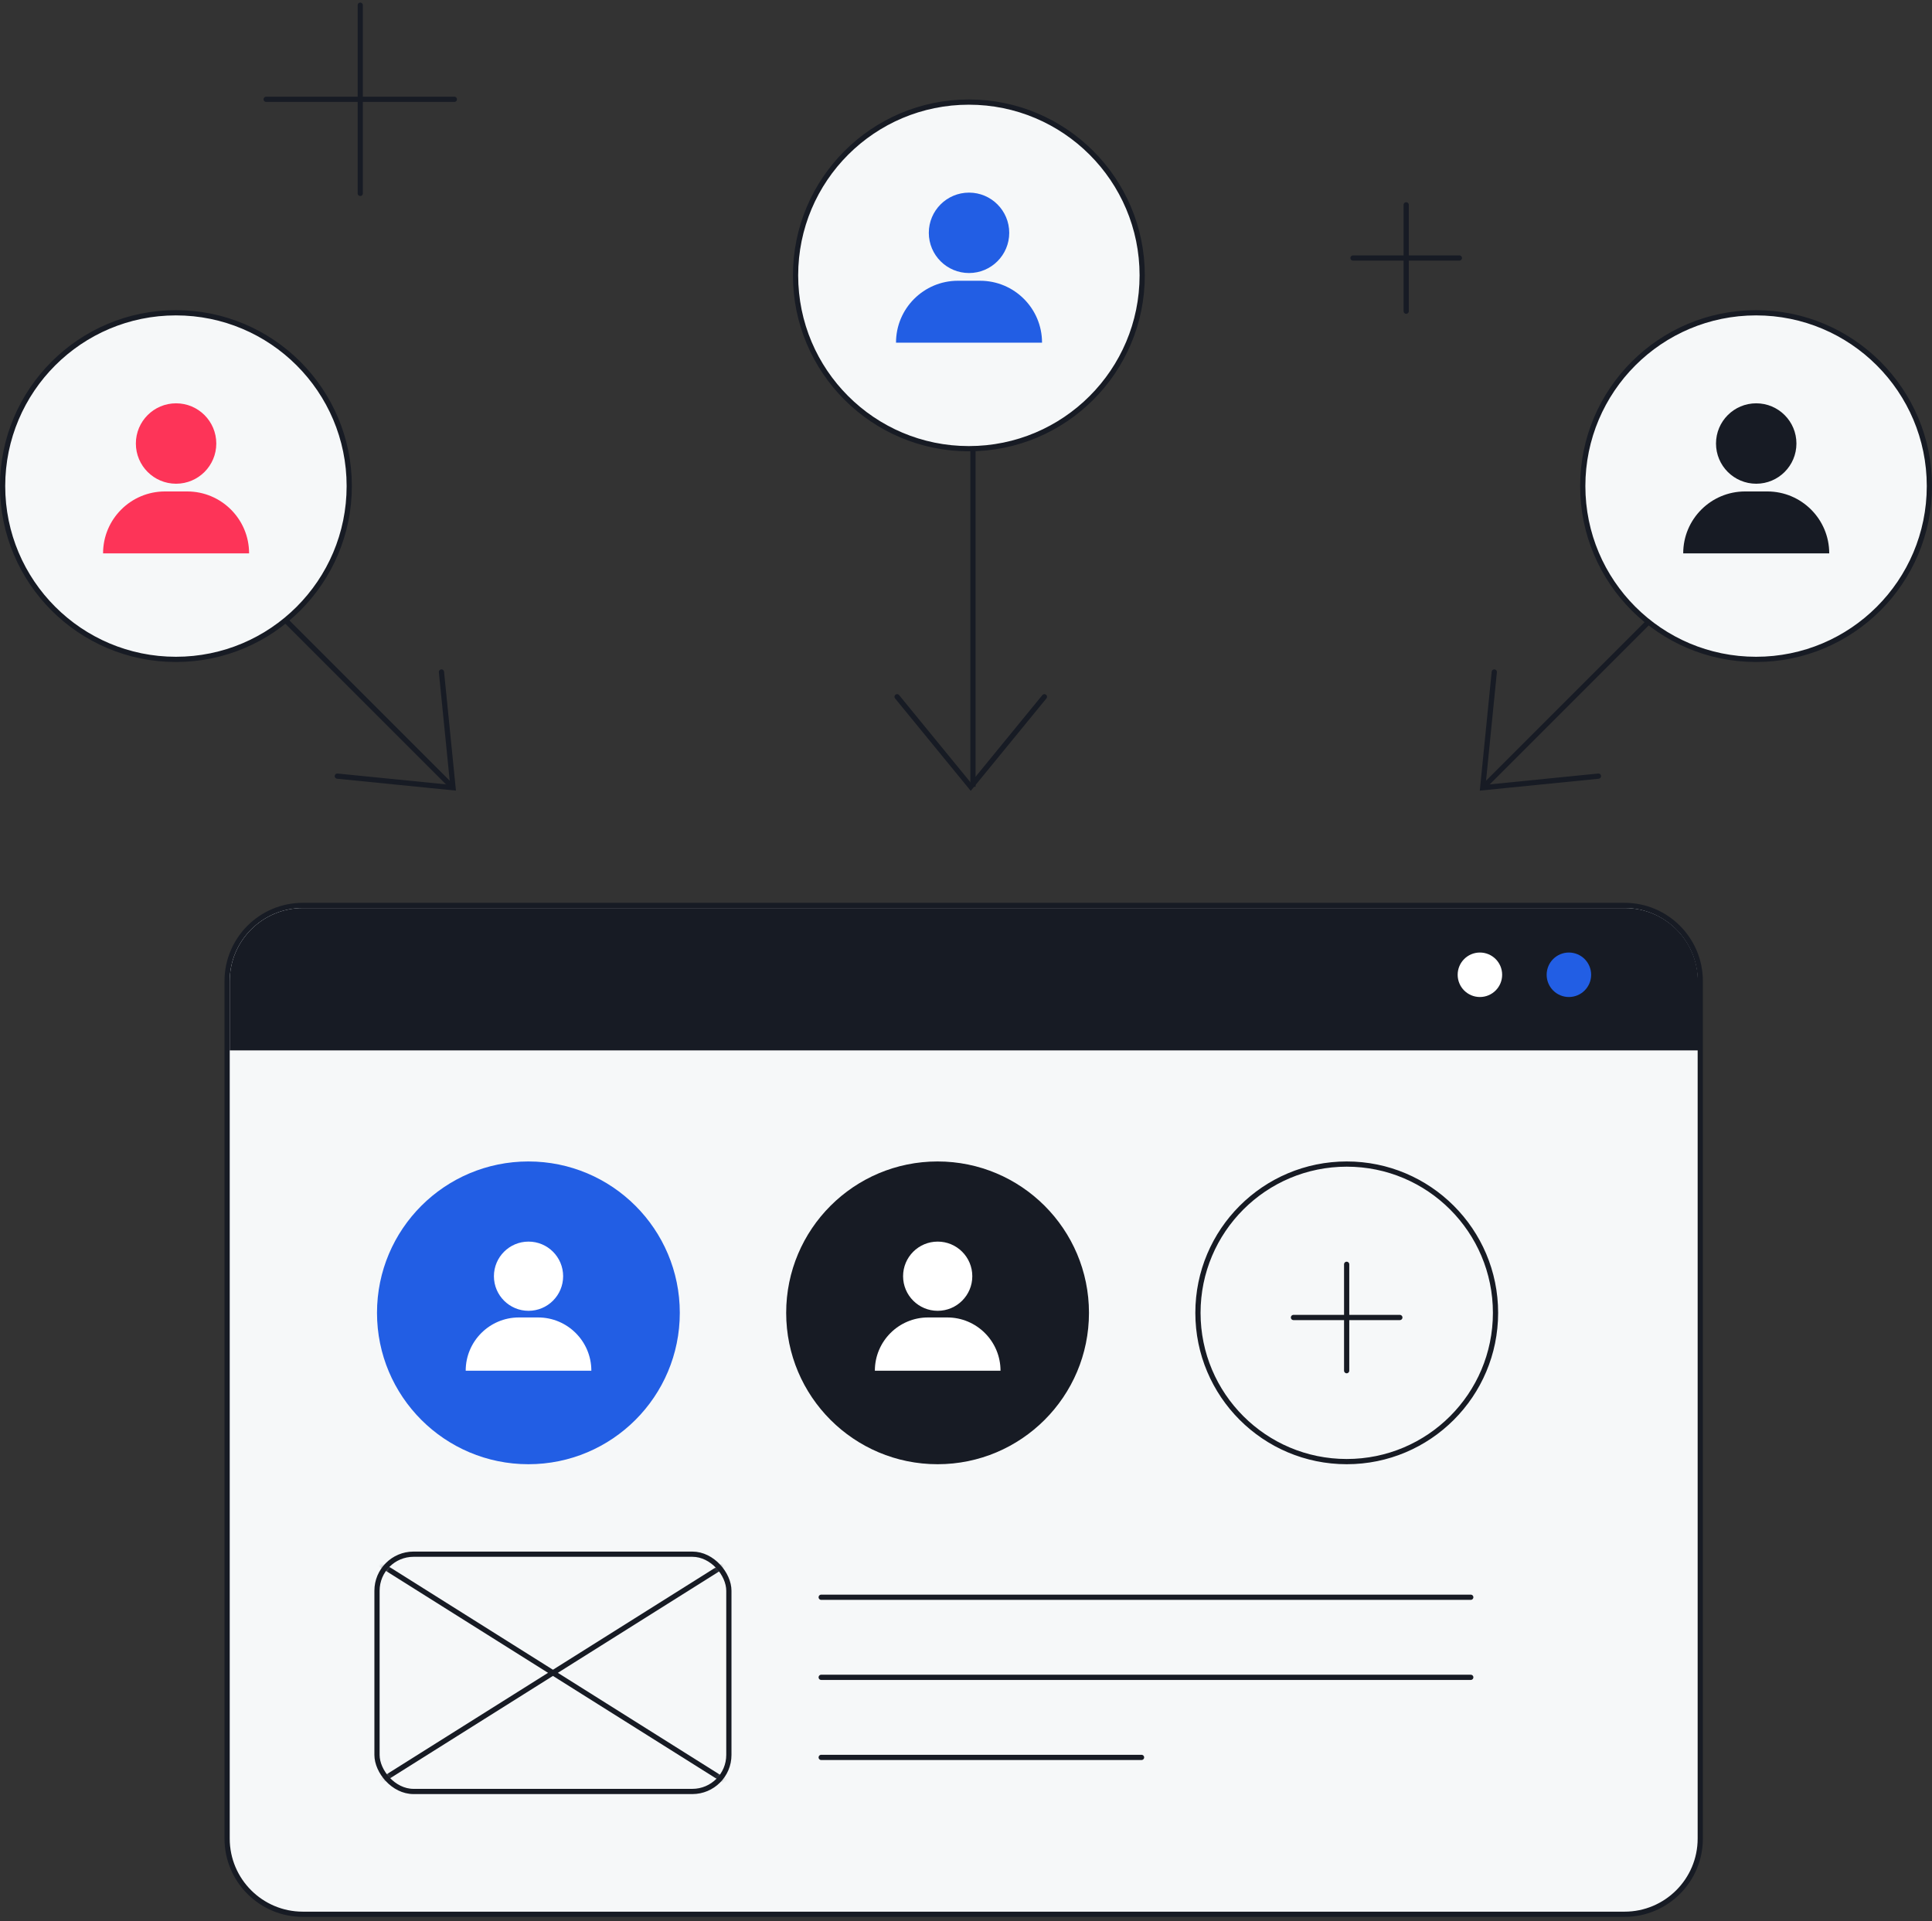
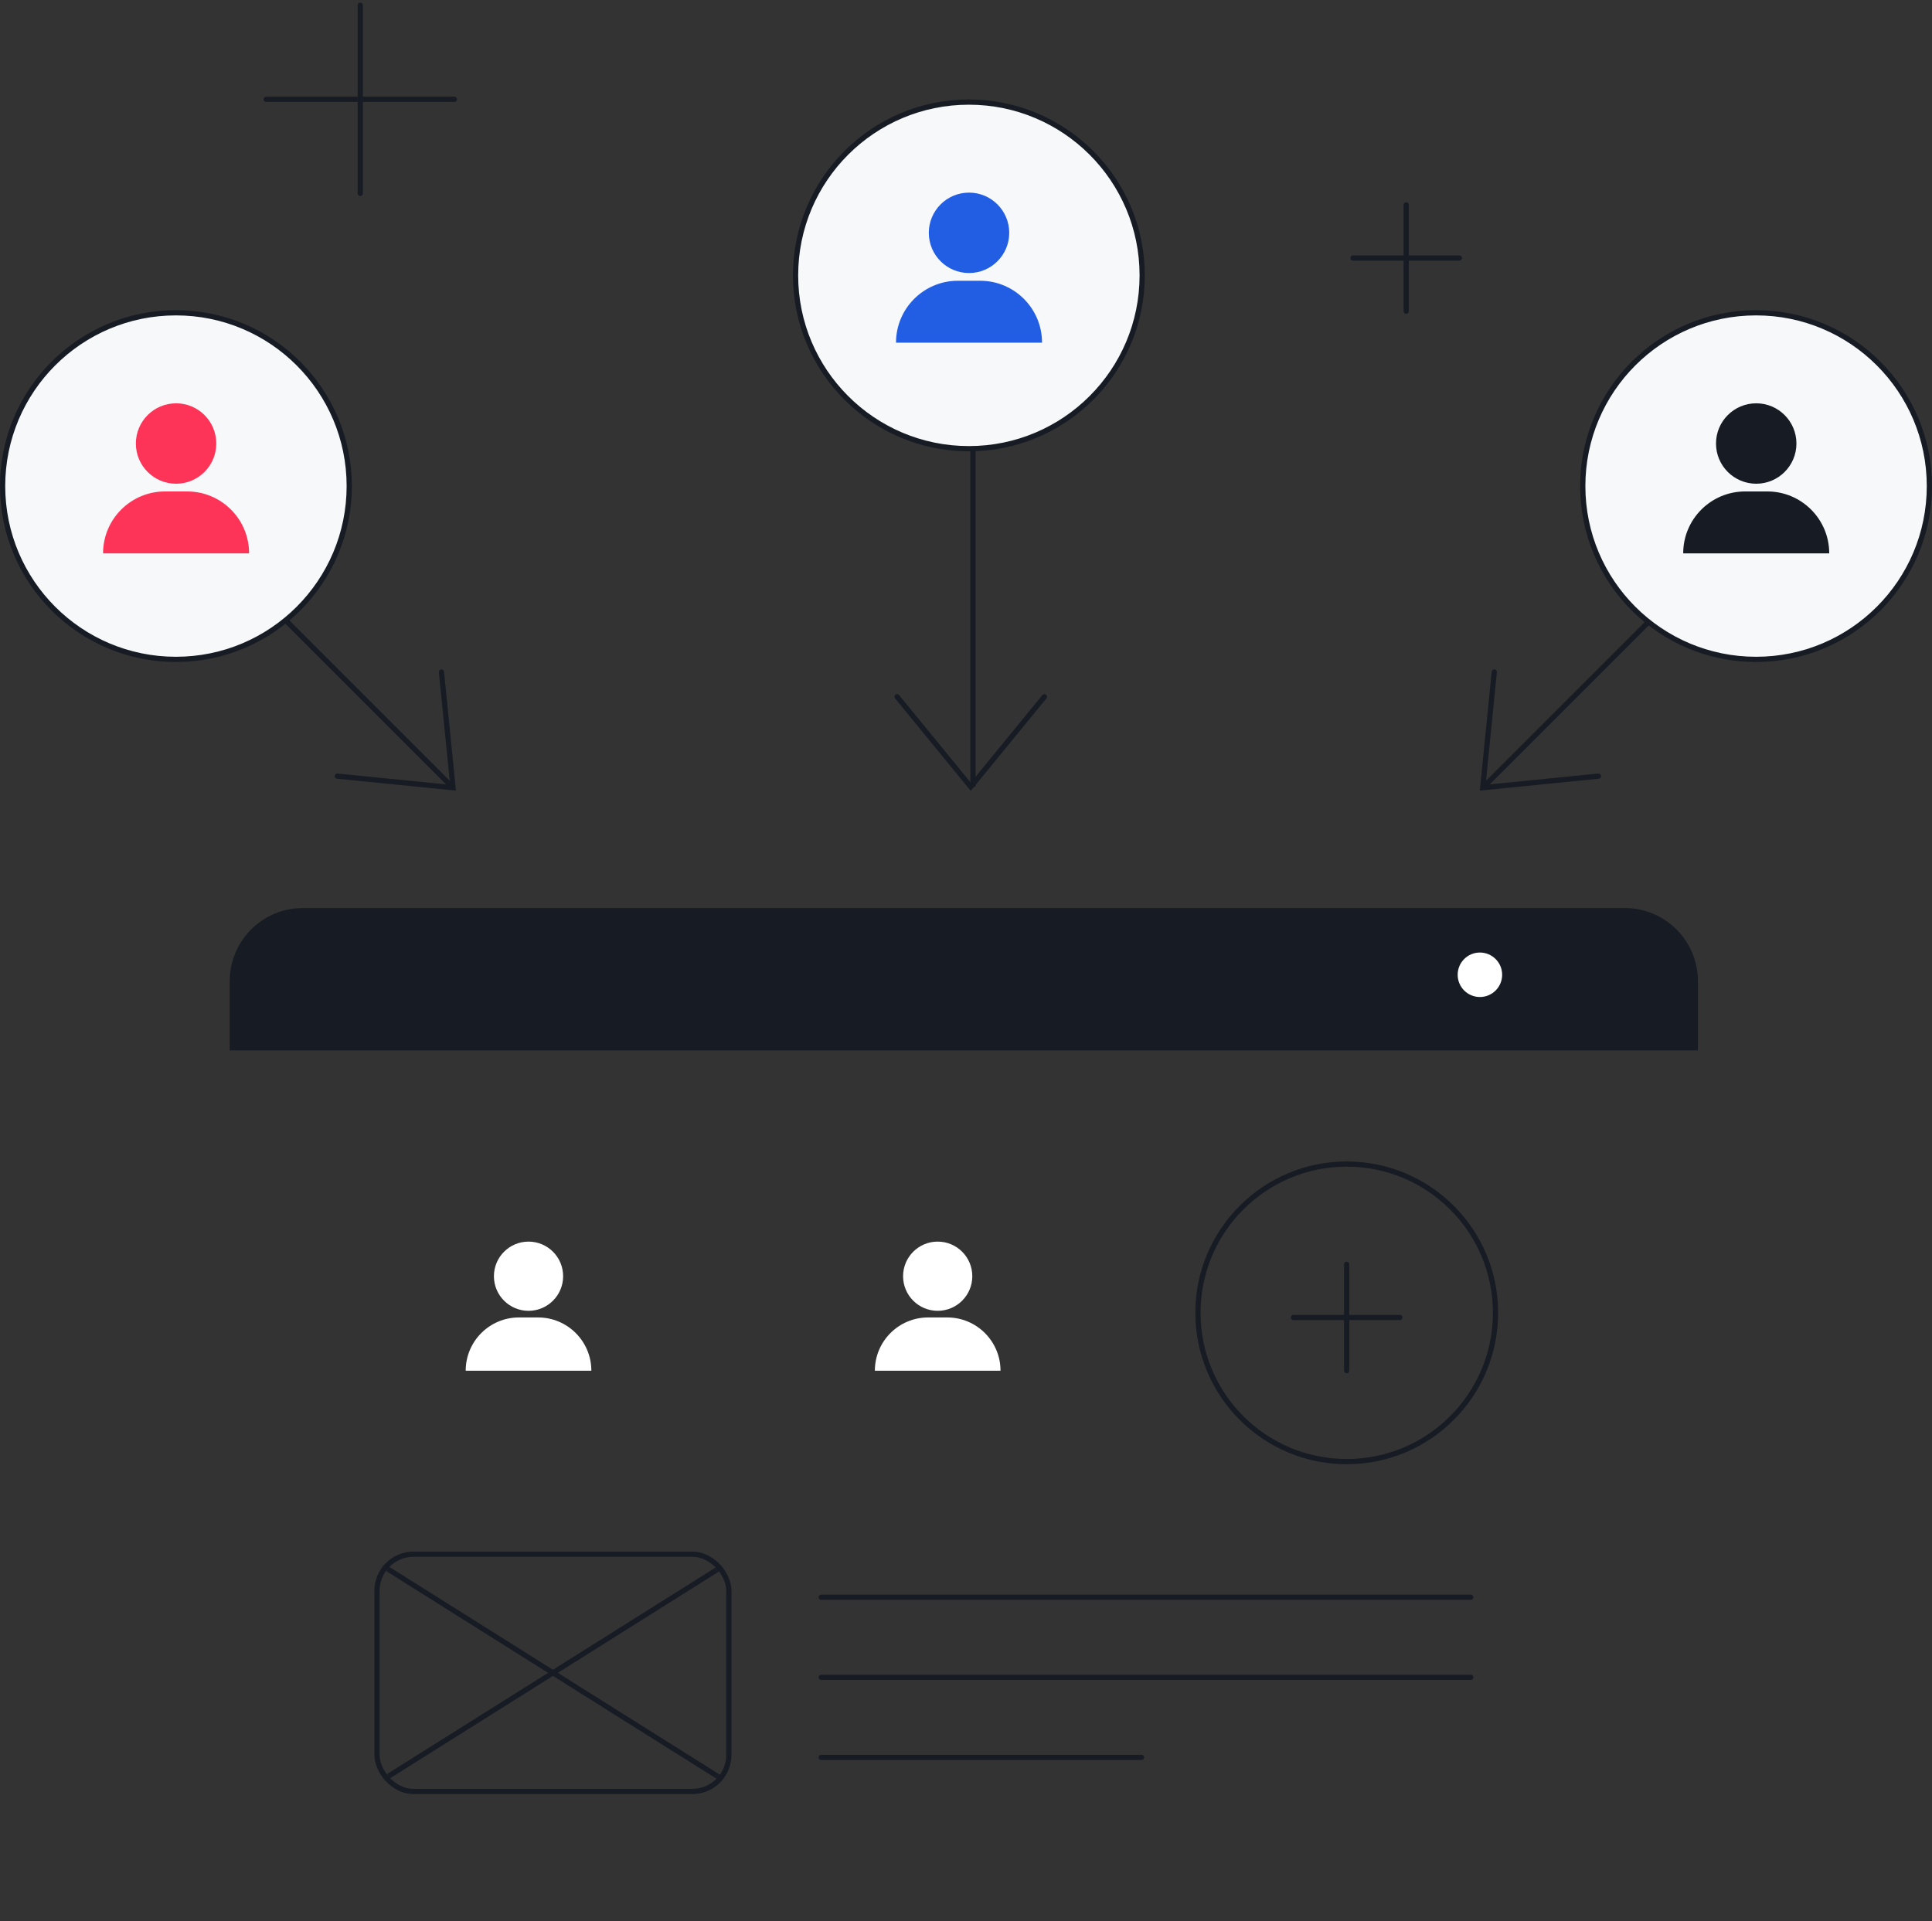
<svg xmlns="http://www.w3.org/2000/svg" width="370" height="368" viewBox="0 0 370 368" fill="none">
  <rect x="0" y="0" width="370" height="368" fill="#333333" stroke="none" />
  <path d="M68.994 1V19.021V37.043" stroke="#171B24" stroke-linecap="round" />
  <path d="M50.974 19.021L68.995 19.021L87.017 19.021" stroke="#171B24" stroke-linecap="round" />
  <path d="M269.301 39.23V49.416V59.602" stroke="#171B24" stroke-linecap="round" />
  <path d="M259.115 49.416L269.301 49.416L279.487 49.416" stroke="#171B24" stroke-linecap="round" />
-   <path d="M311.12 173.416H57.994C49.986 173.416 43.494 179.908 43.494 187.916V352.139C43.494 360.147 49.986 366.639 57.994 366.639H311.12C319.128 366.639 325.62 360.147 325.62 352.139V187.916C325.62 179.908 319.128 173.416 311.12 173.416Z" fill="#F6F8F9" stroke="#171B24" />
  <rect x="72.201" y="297.673" width="67.385" height="45.446" rx="7" stroke="#171B24" stroke-linecap="round" stroke-linejoin="round" />
  <mask id="mask0_149_11700" style="mask-type:alpha" maskUnits="userSpaceOnUse" x="72" y="297" width="68" height="47">
    <rect x="72.201" y="297.673" width="67.385" height="45.446" rx="7" fill="#D9D9D9" />
  </mask>
  <g mask="url(#mask0_149_11700)">
    <path d="M69.751 297.673L142.037 343.119" stroke="#171B24" />
    <path d="M142.036 297.673L69.75 343.119" stroke="#171B24" />
  </g>
  <path d="M43.994 187.916C43.994 180.184 50.262 173.916 57.994 173.916H311.17C318.902 173.916 325.17 180.184 325.17 187.916V201.182H43.994V187.916Z" fill="#171B24" />
-   <circle cx="179.556" cy="251.447" r="28.994" fill="#171B24" />
  <circle cx="179.579" cy="244.431" r="6.628" fill="white" />
  <path d="M167.546 262.534C167.546 256.899 172.114 252.331 177.748 252.331H181.408C187.042 252.331 191.61 256.899 191.61 262.534V262.534H167.546V262.534Z" fill="white" />
-   <circle cx="101.195" cy="251.447" r="28.994" fill="#225EE4" />
  <circle cx="101.219" cy="244.431" r="6.628" fill="white" />
-   <path d="M89.186 262.534C89.186 256.899 93.754 252.331 99.388 252.331H103.048C108.683 252.331 113.25 256.899 113.25 262.534V262.534H89.186V262.534Z" fill="white" />
+   <path d="M89.186 262.534C89.186 256.899 93.754 252.331 99.388 252.331H103.048C108.683 252.331 113.25 256.899 113.25 262.534V262.534V262.534Z" fill="white" />
  <circle cx="257.915" cy="251.447" r="28.494" stroke="#171B24" />
  <path d="M157.269 305.92H219.469H281.668" stroke="#171B24" stroke-linecap="round" />
  <path d="M157.269 321.257H219.469H281.668" stroke="#171B24" stroke-linecap="round" />
  <path d="M157.269 336.594H187.943H218.617" stroke="#171B24" stroke-linecap="round" />
-   <circle cx="300.461" cy="186.697" r="4.26" fill="#225EE4" />
  <circle cx="283.419" cy="186.697" r="4.26" fill="white" />
  <path d="M257.901 242.153V252.339V262.525" stroke="#171B24" stroke-linecap="round" />
  <path d="M247.714 252.338L257.9 252.338L268.086 252.338" stroke="#171B24" stroke-linecap="round" />
  <path d="M86.76 150.869L47.583 111.692" stroke="#171B24" />
  <path d="M64.598 148.652L86.76 150.868L84.543 128.706" stroke="#171B24" stroke-linecap="round" />
  <circle cx="33.692" cy="93.099" r="33.192" fill="#F6F8F9" stroke="#171B24" />
  <circle cx="33.721" cy="84.947" r="7.701" fill="#FD3458" />
  <path d="M19.739 105.983C19.739 99.435 25.047 94.127 31.595 94.127H35.847C42.395 94.127 47.703 99.435 47.703 105.983V105.983H19.739V105.983Z" fill="#FD3458" />
  <path d="M283.956 150.869L323.133 111.692" stroke="#171B24" />
  <path d="M306.118 148.652L283.956 150.868L286.172 128.706" stroke="#171B24" stroke-linecap="round" />
  <circle cx="336.308" cy="93.099" r="33.192" fill="#F6F8F9" stroke="#171B24" />
  <circle cx="336.336" cy="84.947" r="7.701" fill="#171B24" />
  <path d="M322.354 105.983C322.354 99.435 327.662 94.127 334.21 94.127H338.462C345.01 94.127 350.318 99.435 350.318 105.983V105.983H322.354V105.983Z" fill="#171B24" />
  <path d="M186.334 81.737L186.334 150.688" stroke="#171B24" />
  <path d="M200.012 133.451L185.908 150.688L171.805 133.45" stroke="#171B24" stroke-linecap="round" />
  <circle cx="185.551" cy="52.745" r="33.192" fill="#F6F8F9" stroke="#171B24" />
  <circle cx="185.579" cy="44.593" r="7.701" fill="#225EE4" />
  <path d="M171.597 65.629C171.597 59.081 176.905 53.773 183.453 53.773H187.705C194.253 53.773 199.561 59.081 199.561 65.629V65.629H171.597V65.629Z" fill="#225EE4" />
</svg>